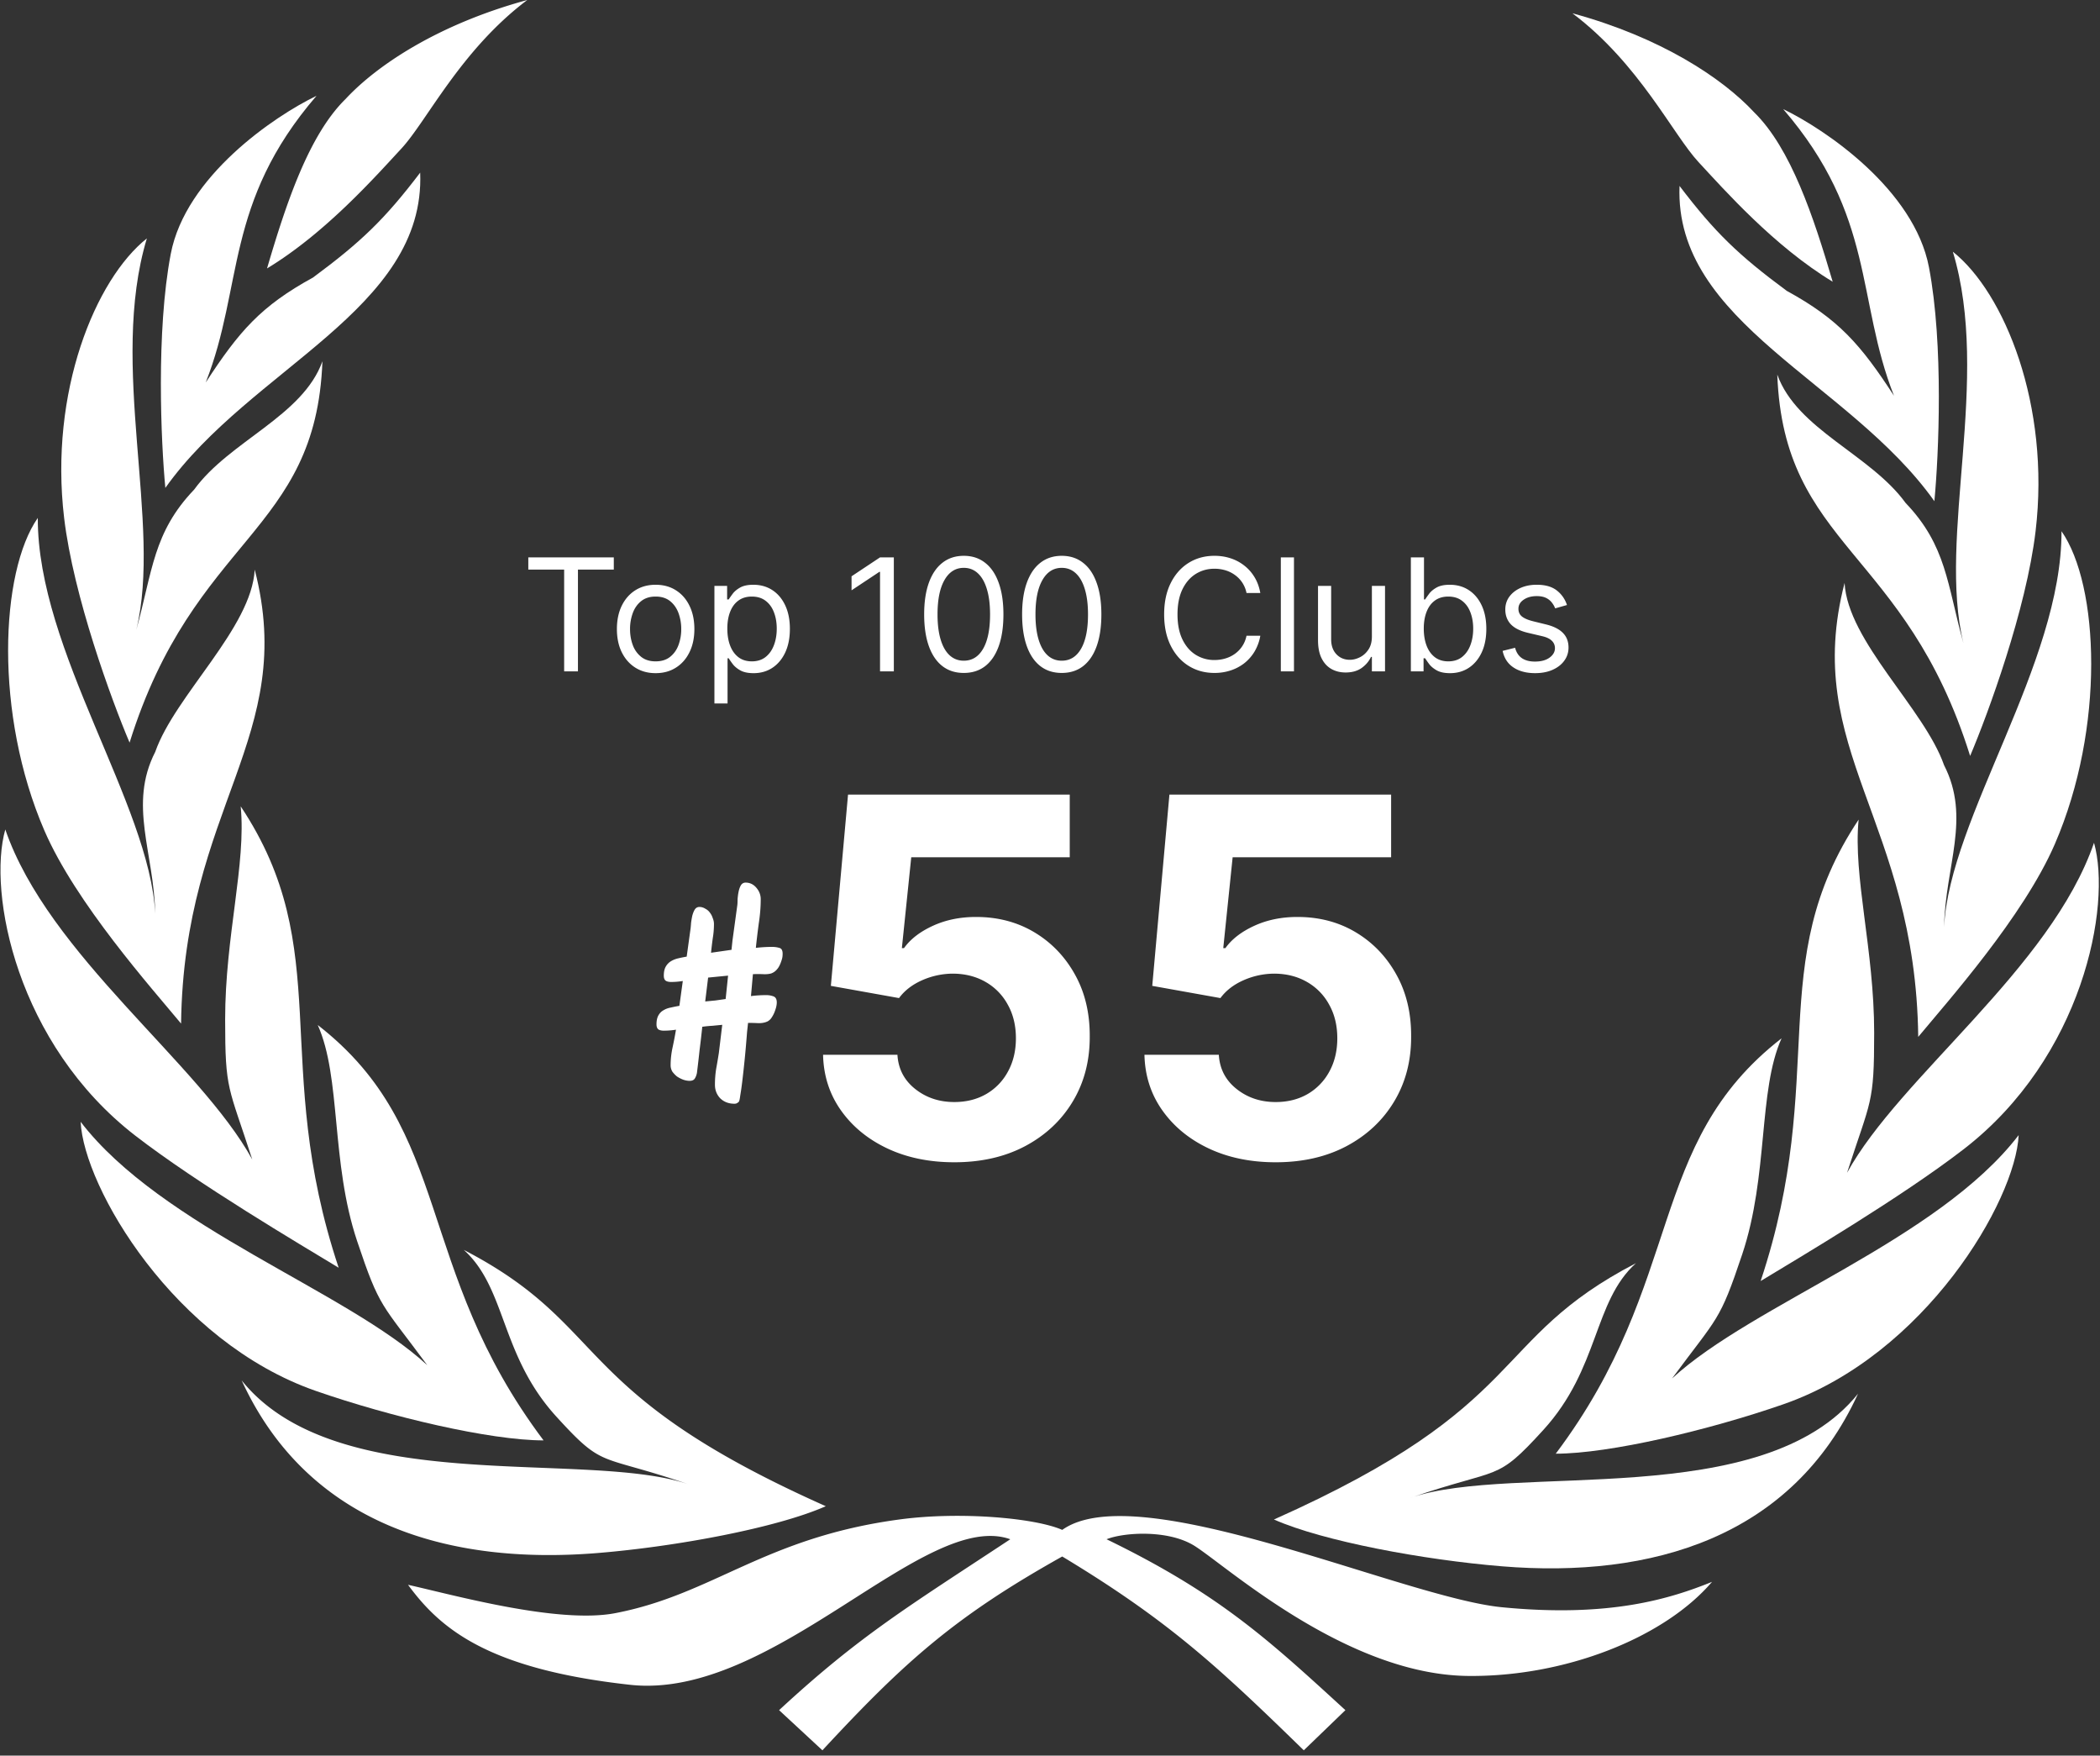
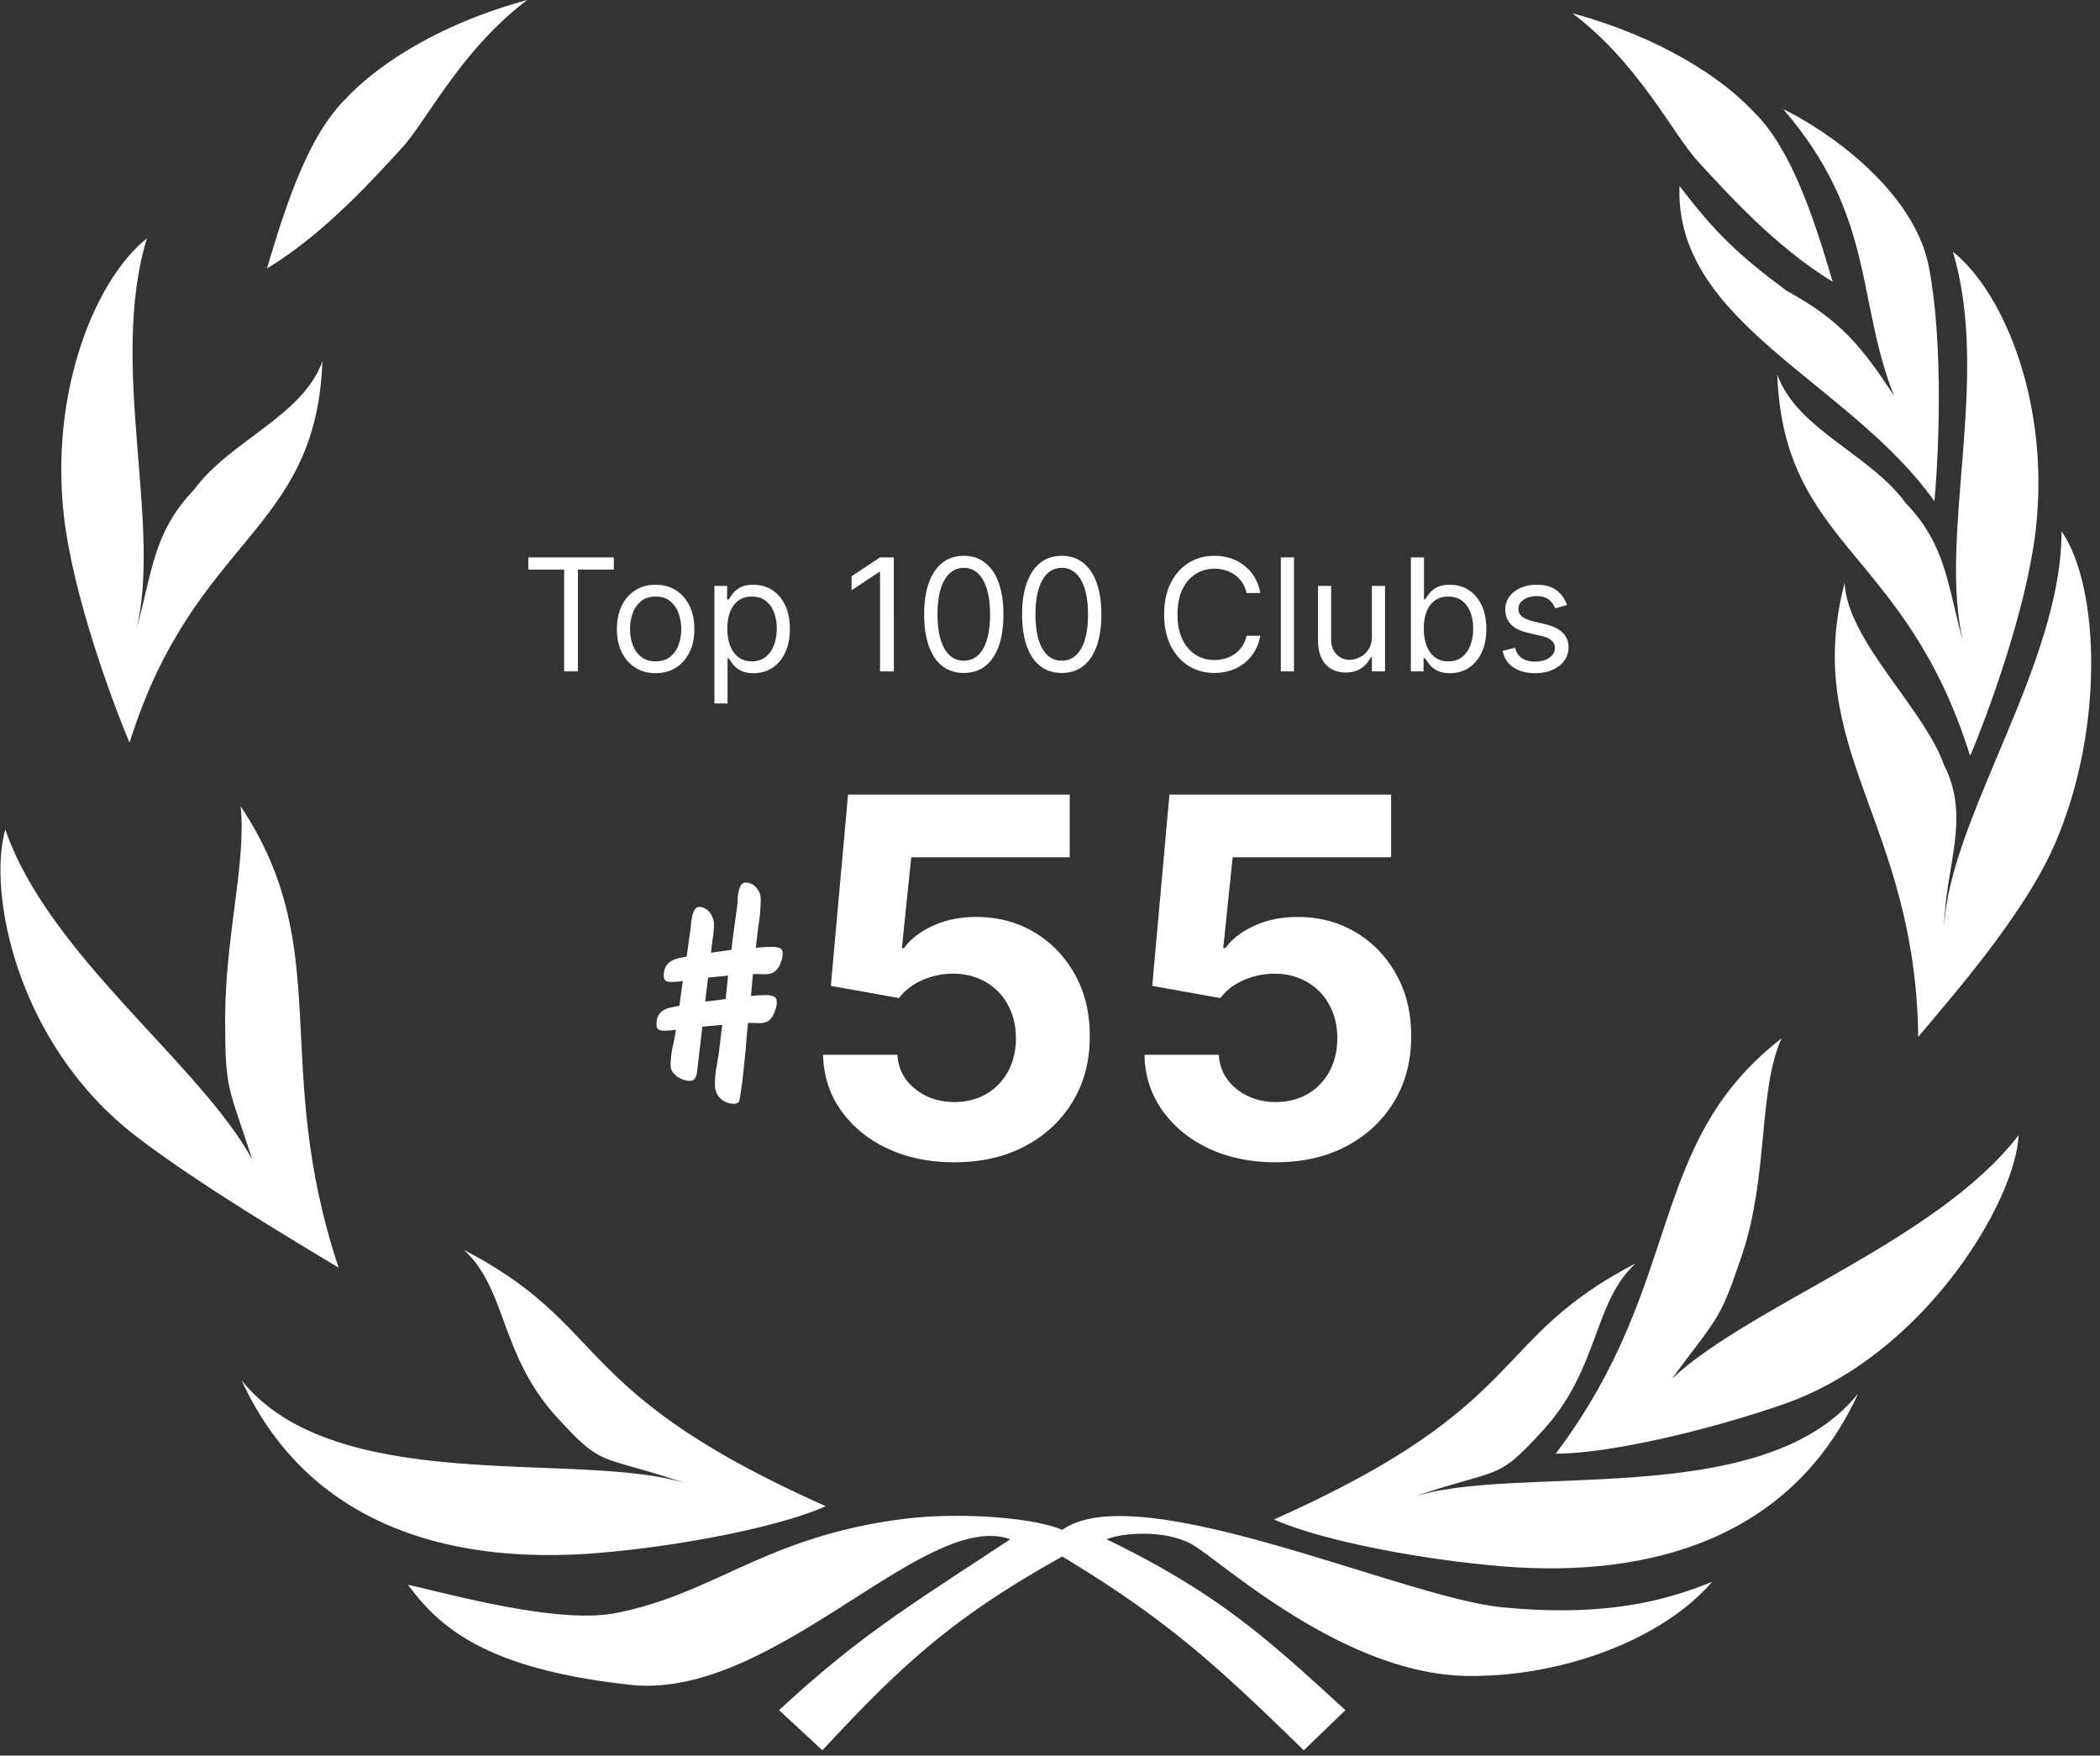
<svg xmlns="http://www.w3.org/2000/svg" width="268" height="224" fill="none">
  <rect width="100%" height="100%" fill="#333333" stroke="none" />
  <path fill="#fff" d="M246.172 34.094c-1.885-9.88-13.187-17.565-18.602-20.173 11.783 13.668 9.301 24.32 14.14 36.576-4.267-6.55-7.043-9.751-13.684-13.386-6.151-4.547-9.174-7.456-13.685-13.387-.691 17.503 21.65 24.919 32.523 40.222.555-5.834 1.194-19.973-.692-29.852" />
  <path fill="#fff" d="M259.779 67.78c1.91-16.09-3.991-30.45-10.559-35.666 4.9 16.217-1.974 36.406 1.353 49.956-2.091-7.532-2.152-12.434-7.386-17.904-4.491-6.192-13.861-9.356-16.371-16.372.816 22.028 16.371 22.28 24.61 48.654 2.29-5.395 7.168-18.68 8.353-28.668" />
  <path fill="#fff" d="M262.24 107.686c6.434-14.87 5.648-33.03.848-39.907.052 16.94-14.296 36.561-14.987 50.498.153-7.817 3.449-13.906 0-20.646-2.53-7.218-12.3-15.813-12.697-23.253-5.522 21.34 9.054 30.289 9.399 57.918 3.739-4.513 13.442-15.379 17.437-24.61" />
-   <path fill="#fff" d="M250.614 146.619c15.171-11.713 18.9-31.018 16.623-39.09-5.508 16.02-24.793 29.852-31.518 42.107 3.048-9.427 3.461-8.704 3.461-17.853 0-10.653-2.706-19.886-1.984-27.208-12.217 18.347-3.766 32.659-12.504 58.873 5.012-3.037 17.961-10.683 25.922-16.829" />
  <path fill="#fff" d="M227.58 179.174c18.106-6.291 29.638-25.969 30.041-34.346-10.309 13.443-33.968 21.565-44.235 31.051 5.883-7.972 6.045-7.155 8.949-15.831 3.383-10.102 2.016-20.856 5.025-27.569-17.41 13.519-12.208 30.913-28.817 52.996 6.853 0 19.537-3.001 29.037-6.301" />
-   <path fill="#fff" d="M191.684 199.846c19.103 1.565 37.017-3.673 45.438-22.024-12.16 15.146-43.864 8.747-57.09 13.274 11.652-3.989 10.769-1.893 16.932-8.655 7.177-7.873 6.348-16.349 11.815-21.273-18.948 9.835-13.198 18.005-46.201 32.706 6.268 2.77 19.082 5.152 29.106 5.972m32.178-185.517c-4.085-4.4-11.972-9.584-23.19-12.632 8.515 6.41 12.82 15.46 16.088 18.98 3.268 3.518 9.647 10.746 17.126 15.27-2.444-8.312-5.342-17.03-10.024-21.618M21.792 32.397c1.885-9.88 13.187-17.565 18.602-20.173-11.783 13.669-9.3 24.32-14.14 36.576 4.267-6.55 7.044-9.751 13.685-13.386 6.15-4.547 9.173-7.456 13.684-13.387.692 17.503-21.65 24.919-32.522 40.222-.556-5.834-1.194-19.973.69-29.852" />
+   <path fill="#fff" d="M191.684 199.846c19.103 1.565 37.017-3.673 45.438-22.024-12.16 15.146-43.864 8.747-57.09 13.274 11.652-3.989 10.769-1.893 16.932-8.655 7.177-7.873 6.348-16.349 11.815-21.273-18.948 9.835-13.198 18.005-46.201 32.706 6.268 2.77 19.082 5.152 29.106 5.972m32.178-185.517c-4.085-4.4-11.972-9.584-23.19-12.632 8.515 6.41 12.82 15.46 16.088 18.98 3.268 3.518 9.647 10.746 17.126 15.27-2.444-8.312-5.342-17.03-10.024-21.618M21.792 32.397" />
  <path fill="#fff" d="M8.184 66.083c-1.91-16.09 3.991-30.45 10.559-35.666-4.9 16.217 1.974 36.406-1.353 49.957 2.09-7.533 2.152-12.435 7.386-17.905 4.49-6.192 13.861-9.356 16.371-16.372-.816 22.028-16.37 22.28-24.61 48.654-2.29-5.395-7.168-18.68-8.353-28.668" />
-   <path fill="#fff" d="M5.672 105.989C-.763 91.119.024 72.96 4.823 66.082c-.052 16.94 14.296 36.562 14.987 50.498-.153-7.816-3.449-13.906 0-20.646 2.53-7.218 12.3-15.813 12.697-23.253 5.522 21.34-9.054 30.289-9.399 57.919-3.739-4.513-13.442-15.38-17.436-24.611" />
  <path fill="#fff" d="M17.298 144.922C2.127 133.21-1.602 113.904.675 105.832c5.508 16.02 24.793 29.852 31.518 42.107-3.048-9.427-3.461-8.704-3.461-17.853 0-10.653 2.706-19.886 1.984-27.207 12.217 18.346 3.766 32.659 12.504 58.872-5.012-3.037-17.96-10.682-25.922-16.829" />
-   <path fill="#fff" d="M40.33 177.476c-18.104-6.29-29.636-25.968-30.04-34.345 10.31 13.443 33.968 21.565 44.236 31.051-5.884-7.972-6.045-7.155-8.95-15.831-3.382-10.102-2.015-20.856-5.025-27.569 17.41 13.519 12.208 30.913 28.817 52.996-6.852 0-19.536-3.001-29.037-6.302" />
  <path fill="#fff" d="M76.28 198.149c-19.104 1.565-37.017-3.673-45.439-22.024 12.16 15.146 43.865 8.747 57.09 13.274-11.652-3.989-10.768-1.893-16.931-8.655-7.177-7.873-6.349-16.349-11.815-21.273 18.948 9.835 13.197 18.005 46.201 32.706-6.268 2.77-19.083 5.152-29.107 5.972M44.102 12.632C48.187 8.232 56.074 3.048 67.292 0c-8.516 6.41-12.82 15.46-16.089 18.98s-9.647 10.746-17.125 15.27c2.443-8.312 5.342-17.03 10.024-21.618m60.855 210.69-5.53-5.122c10.302-9.532 16.371-13.134 29.506-21.807-10.935-3.901-30.229 20.582-48.517 18.571s-24.28-7.238-28.343-12.758c5.708 1.268 19.125 5.025 26.458 3.614 12.569-2.42 19.042-9.678 36.419-11.972 7.622-1.006 17.136-.178 20.613 1.351 9.71-6.913 43.481 8.629 56.09 9.867 13.763 1.351 21.493-1.079 26.835-3.237-6.159 7.196-18.86 12.154-31.203 12.004-15.428-.189-30.606-13.889-34.785-16.56-3.343-2.137-9.06-1.77-11.281-.88 14.184 6.888 20.465 12.638 30.119 21.476l.362.331-5.311 5.122c-10.976-10.696-17.273-16.553-30.826-24.729-13.596 7.607-20.048 13.332-30.606 24.729M67.422 72.678v-1.562h10.91v1.562h-4.575v12.983h-1.761V72.678zm16.25 13.21q-1.477 0-2.592-.703-1.109-.703-1.733-1.967-.618-1.265-.618-2.955 0-1.704.618-2.975.624-1.272 1.733-1.975 1.114-.703 2.592-.703t2.585.703q1.115.703 1.733 1.975.625 1.27.625 2.975 0 1.69-.625 2.955-.618 1.264-1.733 1.967-1.107.703-2.585.703m0-1.505q1.122 0 1.847-.576.724-.575 1.072-1.512a5.8 5.8 0 0 0 .348-2.032 5.9 5.9 0 0 0-.348-2.038q-.349-.945-1.072-1.527-.725-.582-1.847-.582t-1.847.582-1.072 1.527a5.9 5.9 0 0 0-.348 2.038q0 1.095.348 2.032a3.4 3.4 0 0 0 1.072 1.512q.725.576 1.847.576m7.502 5.369v-15h1.62v1.733h.198q.184-.284.511-.724.334-.448.952-.796.625-.355 1.69-.355 1.378 0 2.43.689 1.05.69 1.64 1.953t.589 2.983q0 1.733-.589 3.004-.59 1.264-1.634 1.96-1.044.69-2.407.69-1.051 0-1.684-.349-.63-.355-.972-.802a11 11 0 0 1-.526-.753h-.142v5.767zm1.647-9.545q0 1.236.363 2.18.362.938 1.058 1.47.696.525 1.704.526 1.051 0 1.755-.554.71-.561 1.065-1.506.362-.951.362-2.116 0-1.151-.355-2.074-.348-.93-1.058-1.47-.703-.547-1.769-.547-1.022 0-1.718.518-.696.512-1.051 1.435-.356.915-.356 2.138m21.25-9.091V85.66h-1.761V72.962h-.085l-3.551 2.358v-1.79l3.636-2.414zm8.928 14.744q-1.605 0-2.734-.874-1.13-.88-1.726-2.55-.597-1.675-.597-4.048 0-2.358.597-4.027.603-1.676 1.733-2.556 1.136-.888 2.727-.888t2.72.888q1.136.88 1.733 2.556.604 1.67.604 4.027 0 2.373-.597 4.049-.596 1.668-1.726 2.55-1.129.873-2.734.873m0-1.562q1.59 0 2.472-1.535.88-1.533.88-4.375 0-1.89-.405-3.217-.397-1.328-1.15-2.024-.745-.696-1.797-.696-1.577 0-2.464 1.555-.888 1.548-.888 4.382 0 1.89.397 3.21.399 1.321 1.144 2.01.753.69 1.811.69m12.5 1.562q-1.605 0-2.734-.874-1.13-.88-1.726-2.55-.597-1.675-.597-4.048 0-2.358.597-4.027.603-1.676 1.733-2.556 1.135-.888 2.727-.888t2.72.888q1.137.88 1.733 2.556.604 1.67.604 4.027 0 2.373-.597 4.049-.596 1.668-1.726 2.55-1.128.873-2.734.873m0-1.562q1.59 0 2.472-1.535.88-1.533.88-4.375 0-1.89-.405-3.217-.397-1.328-1.15-2.024-.745-.696-1.797-.696-1.577 0-2.464 1.555-.888 1.548-.888 4.382 0 1.89.397 3.21.399 1.321 1.144 2.01.753.69 1.811.69m25.341-8.637h-1.761a3.68 3.68 0 0 0-1.485-2.301 4 4 0 0 0-1.214-.597 4.9 4.9 0 0 0-1.392-.199q-1.321 0-2.394.668-1.065.667-1.697 1.968-.625 1.3-.625 3.188 0 1.89.625 3.19.632 1.3 1.697 1.967a4.44 4.44 0 0 0 2.394.667q.725 0 1.392-.199.668-.198 1.214-.59.555-.397.938-.972.39-.582.547-1.335h1.761a5.9 5.9 0 0 1-.724 1.995 5.5 5.5 0 0 1-1.307 1.499 5.7 5.7 0 0 1-1.755.93 6.5 6.5 0 0 1-2.066.32q-1.861 0-3.31-.91-1.449-.908-2.28-2.584t-.831-3.978.831-3.977 2.28-2.585 3.31-.91q1.1 0 2.066.32a5.6 5.6 0 0 1 1.755.938q.781.61 1.307 1.491.525.874.724 1.996m4.295-4.545V85.66h-1.676V71.116zM175.08 81.2v-6.449h1.676v10.91h-1.676v-1.848h-.114q-.383.832-1.193 1.414-.81.575-2.045.575-1.023 0-1.818-.447-.796-.455-1.25-1.364-.455-.915-.455-2.308v-6.932h1.676v6.818q0 1.194.668 1.904.674.71 1.718.71.626 0 1.272-.32.653-.32 1.094-.98.447-.66.447-1.683m4.973 4.46V71.116h1.676v5.369h.143q.184-.284.511-.724.333-.448.952-.796.624-.355 1.69-.355 1.378 0 2.429.689 1.051.69 1.641 1.953t.589 2.983q0 1.733-.589 3.004-.59 1.264-1.634 1.96-1.044.69-2.408.69-1.05 0-1.683-.349-.632-.355-.973-.802a11 11 0 0 1-.525-.753h-.199v1.676zm1.648-5.454q0 1.236.362 2.18.363.938 1.059 1.47.696.525 1.704.526 1.052 0 1.754-.554.71-.561 1.066-1.506.362-.951.362-2.116 0-1.151-.355-2.074-.348-.93-1.058-1.47-.704-.547-1.769-.547-1.023 0-1.719.518-.696.512-1.051 1.435-.355.915-.355 2.138m18.274-3.012-1.505.426a2.8 2.8 0 0 0-.419-.731 2.04 2.04 0 0 0-.739-.597q-.47-.234-1.2-.234-1.002 0-1.669.462-.661.453-.661 1.157 0 .626.455.987.454.363 1.42.604l1.619.398q1.464.355 2.181 1.087.717.724.717 1.867 0 .938-.54 1.677-.532.738-1.491 1.164t-2.23.426q-1.67 0-2.763-.724-1.094-.725-1.385-2.117l1.591-.397q.227.88.859 1.32.64.441 1.669.441 1.173 0 1.861-.497.696-.505.696-1.207 0-.569-.398-.952-.397-.39-1.221-.582l-1.818-.427q-1.499-.354-2.202-1.1-.696-.753-.696-1.883 0-.923.518-1.633.526-.71 1.428-1.115.91-.405 2.06-.405 1.619 0 2.542.71a3.83 3.83 0 0 1 1.321 1.875M90.37 124.73l-.373 3.045 1.305-.125 1.305-.186.31-2.983q-.62.062-1.273.124-.623.063-1.274.125m.745-6.836q0 .931-.155 1.833a49 49 0 0 0-.217 1.833l2.61-.373.124-1.18.621-4.537q.031-.249.031-.715.032-.496.125-.963t.28-.808q.216-.373.62-.373.81 0 1.368.653.56.653.56 1.46 0 1.492-.25 3.108-.217 1.615-.372 3.107a18 18 0 0 1 2.05-.125q.529 0 .933.125.435.093.435.746 0 .248-.031.435-.031.186-.093.372-.25.809-.59 1.181a1.7 1.7 0 0 1-.747.528q-.434.124-1.025.094a14 14 0 0 0-1.305 0l-.249 2.796q.466-.062.964-.093.496-.031.963-.031a2.6 2.6 0 0 1 .932.155q.435.156.435.777 0 .28-.093.653a6 6 0 0 1-.249.714 4 4 0 0 1-.373.653 1.4 1.4 0 0 1-.466.404q-.528.248-1.243.217-.683-.031-1.242-.031-.032.31-.125 1.15-.062.807-.155 1.895-.093 1.087-.218 2.269a142 142 0 0 1-.248 2.206 35 35 0 0 1-.249 1.74q-.093.714-.186.808a1.3 1.3 0 0 1-.249.186.7.7 0 0 1-.31.062q-1.088 0-1.803-.683-.683-.715-.683-1.74 0-1.026.155-2.02.186-1.026.342-2.02l.435-3.604q-.653.062-1.274.124-.622.031-1.274.124-.156 1.493-.342 2.952a161 161 0 0 1-.342 2.952q-.093.435-.28.715-.186.279-.652.279-.405 0-.839-.155a4 4 0 0 1-.777-.404 3.4 3.4 0 0 1-.59-.621 1.6 1.6 0 0 1-.218-.808q0-1.119.249-2.269.248-1.149.435-2.268a10 10 0 0 1-1.554.124q-.434 0-.683-.155-.249-.187-.249-.652 0-.715.249-1.15.248-.435.652-.653.404-.248.932-.341.529-.125 1.088-.218l.435-3.169a9 9 0 0 1-1.491.124q-.435 0-.684-.155-.249-.187-.249-.653 0-.714.249-1.15.248-.435.653-.683.404-.249.932-.373a17 17 0 0 1 1.087-.218l.497-3.604q.031-.249.063-.715.062-.466.155-.901.124-.466.31-.777.218-.34.591-.341.404 0 .746.217.372.186.59.497.249.311.373.715.156.373.155.746m30.67 30.4q-4.792 0-8.542-1.763-3.73-1.762-5.921-4.858t-2.283-7.096h9.492q.157 2.689 2.259 4.361t4.995 1.672q2.304 0 4.067-1.016a7.27 7.27 0 0 0 2.78-2.87q1.017-1.854 1.017-4.249 0-2.44-1.04-4.294a7.35 7.35 0 0 0-2.824-2.892q-1.809-1.04-4.136-1.062a9.8 9.8 0 0 0-3.955.836q-1.898.836-2.96 2.282l-8.7-1.559 2.192-24.406h28.293v8h-20.226l-1.197 11.593h.271q1.22-1.717 3.683-2.848t5.514-1.13q4.18 0 7.458 1.966 3.276 1.966 5.175 5.401 1.897 3.413 1.875 7.865.022 4.677-2.169 8.316-2.17 3.615-6.079 5.694-3.887 2.057-9.039 2.057m41.015 0q-4.79 0-8.542-1.763-3.729-1.762-5.92-4.858-2.193-3.096-2.283-7.096h9.491q.159 2.689 2.26 4.361t4.994 1.672q2.305 0 4.068-1.016a7.3 7.3 0 0 0 2.78-2.87q1.017-1.854 1.017-4.249 0-2.44-1.04-4.294a7.34 7.34 0 0 0-2.825-2.892q-1.807-1.04-4.135-1.062a9.8 9.8 0 0 0-3.955.836q-1.898.836-2.96 2.282l-8.701-1.559 2.192-24.406h28.293v8h-20.225l-1.198 11.593h.272q1.22-1.717 3.683-2.848t5.514-1.13q4.18 0 7.457 1.966t5.175 5.401q1.899 3.413 1.876 7.865.023 4.677-2.169 8.316-2.17 3.615-6.079 5.694-3.888 2.057-9.04 2.057" />
</svg>